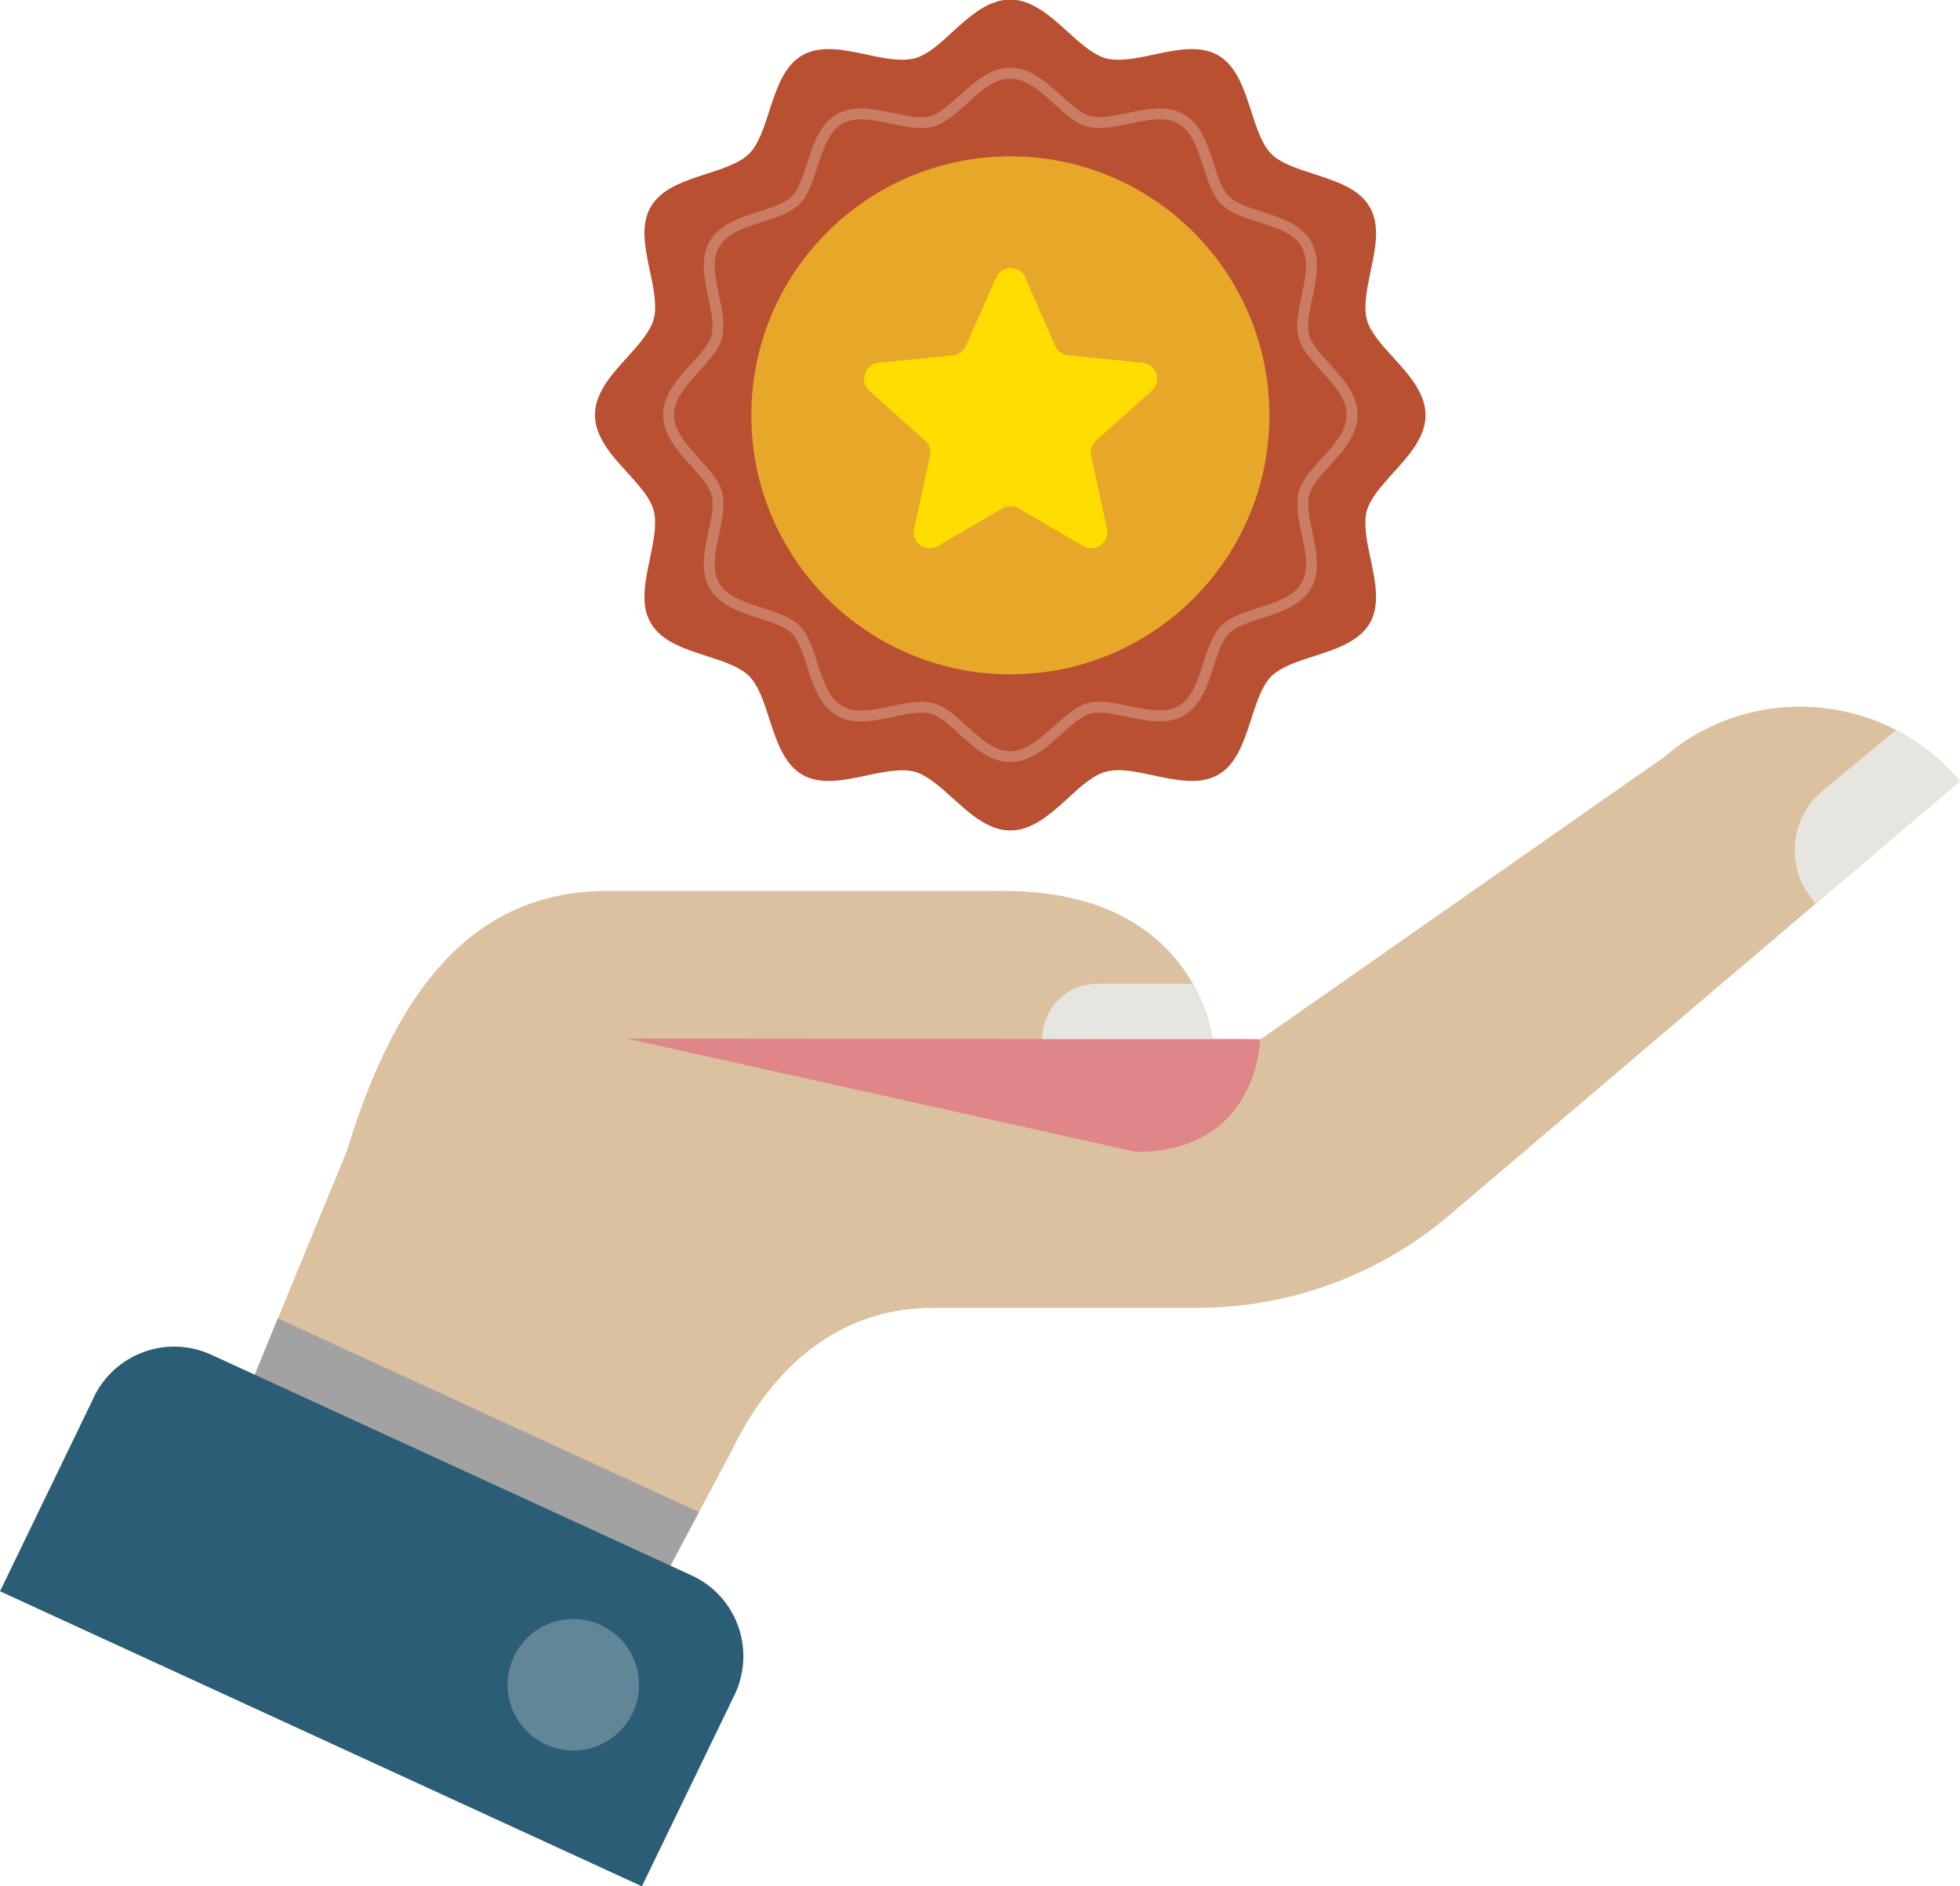
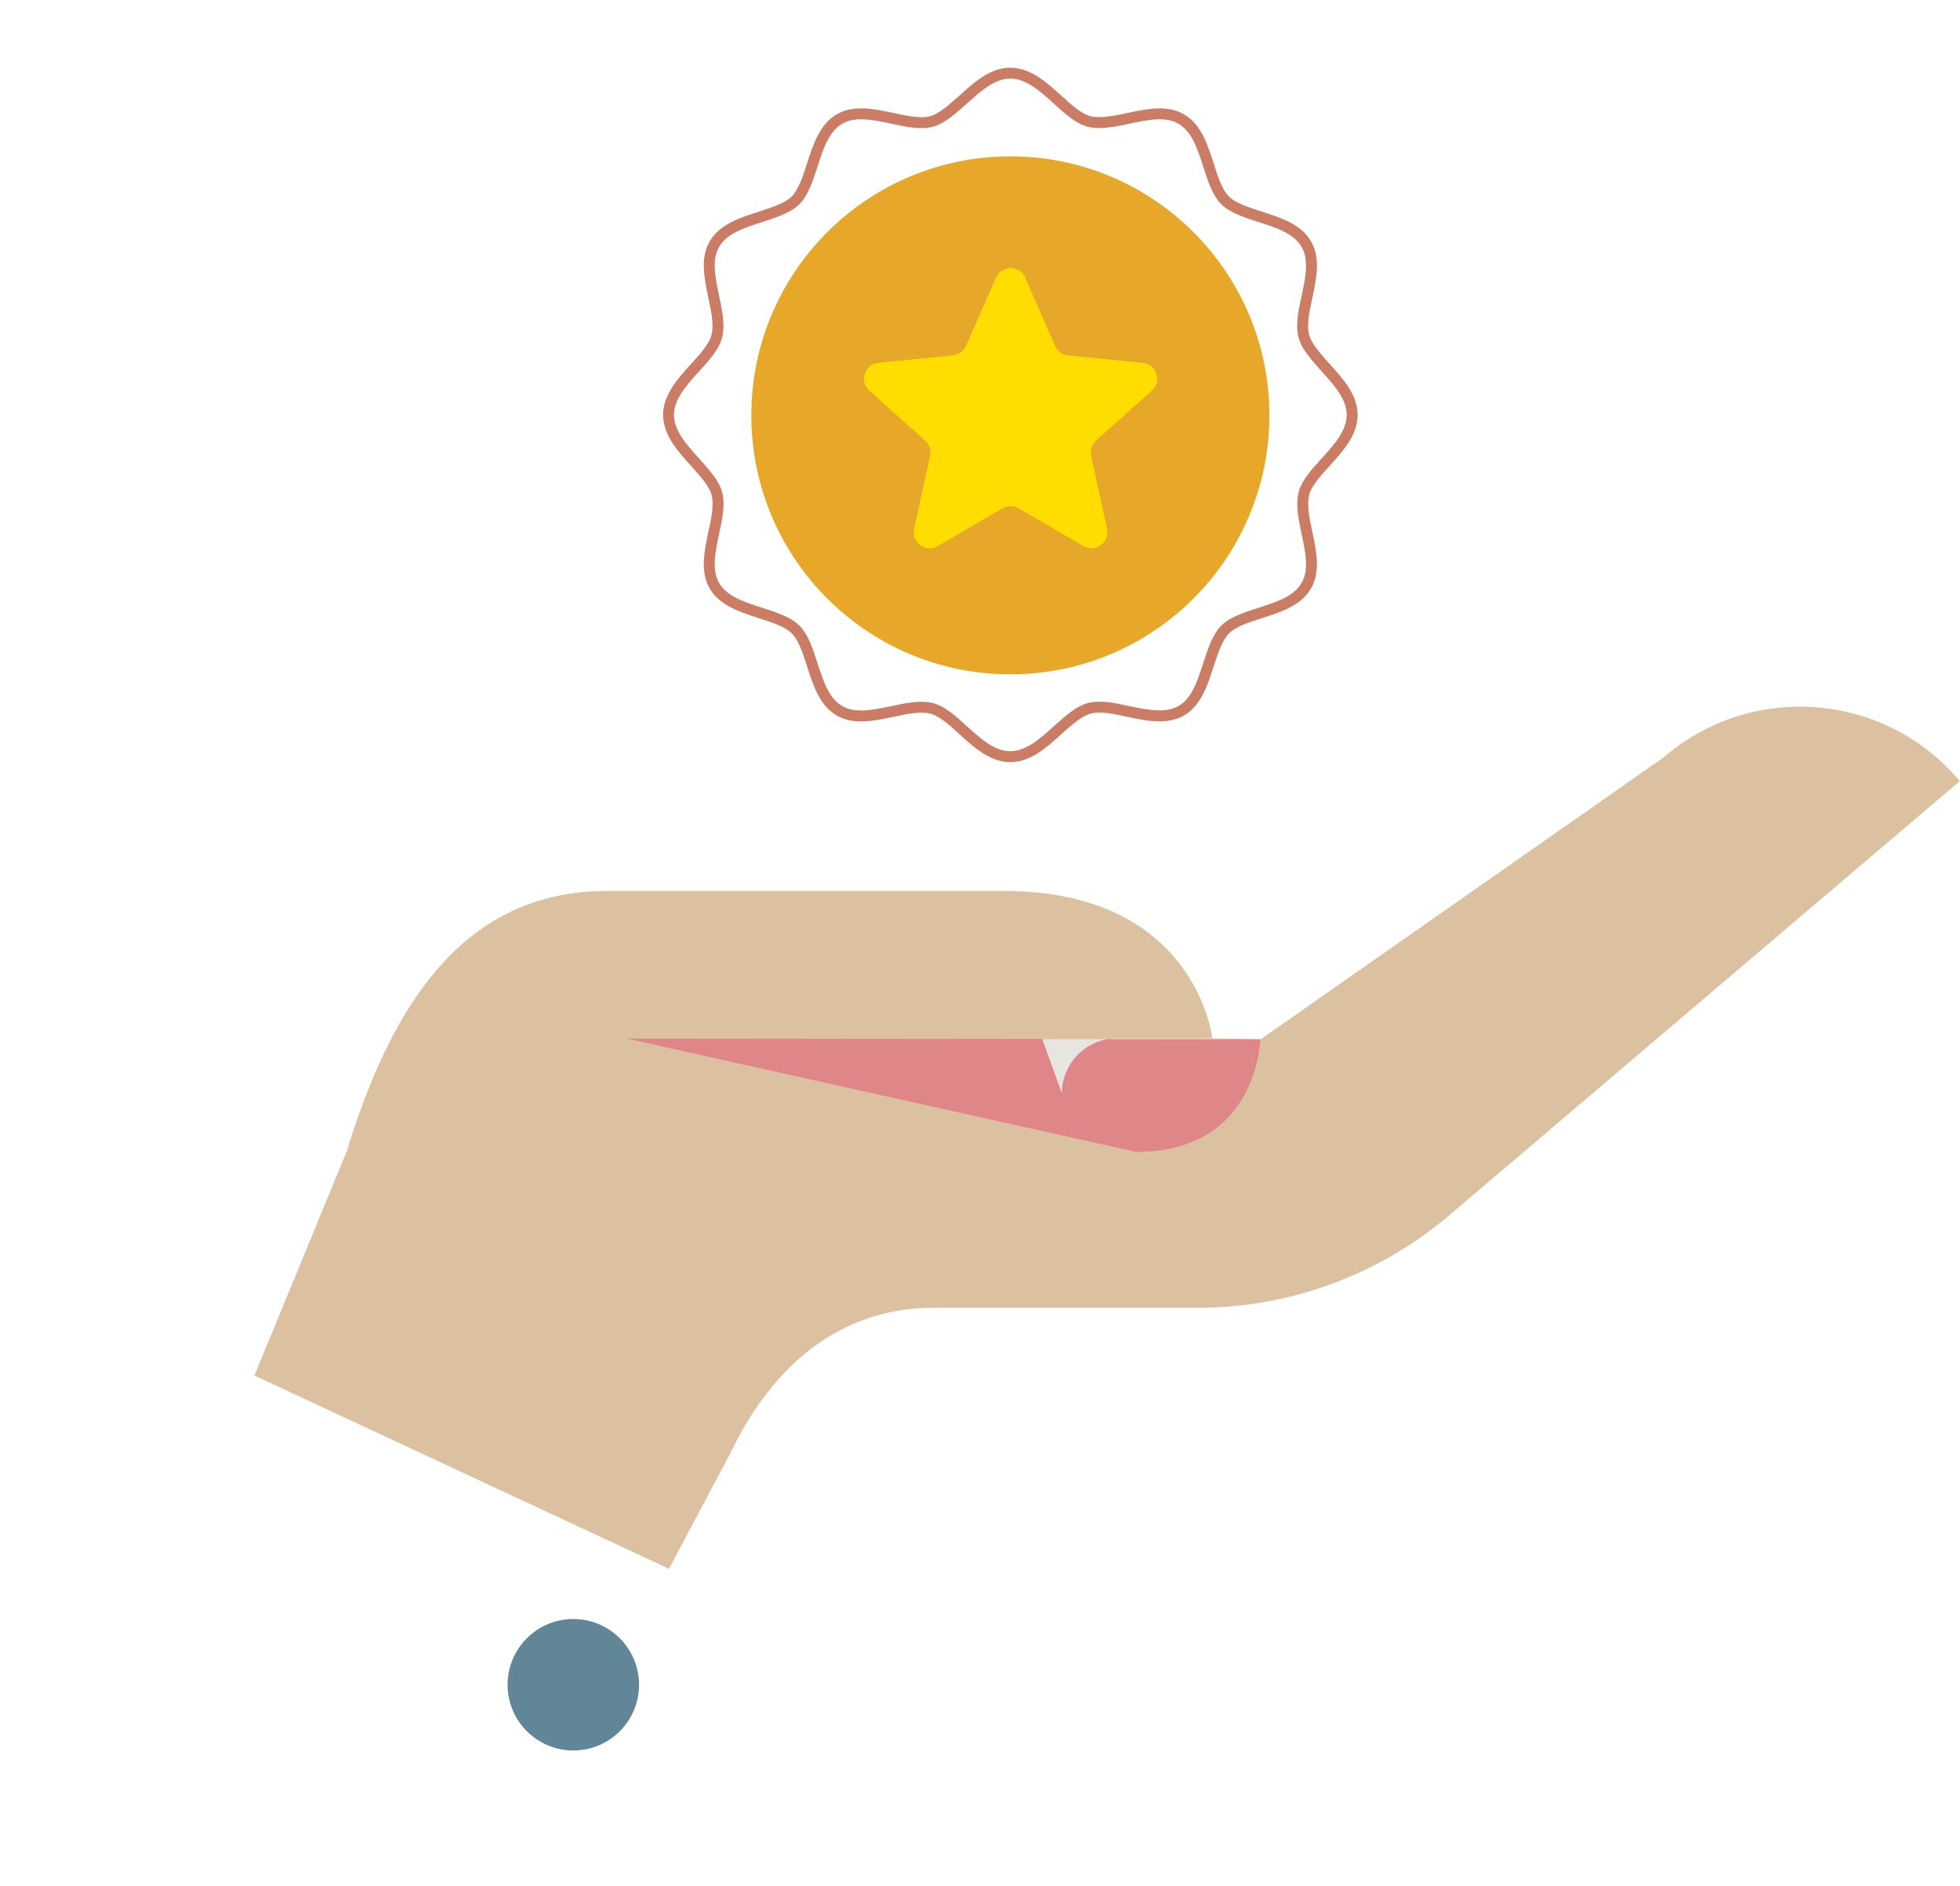
<svg xmlns="http://www.w3.org/2000/svg" id="Ebene_1" viewBox="0 0 89.74 86.38">
  <defs>
    <style>.cls-1{fill:#a2a2a2;}.cls-2{fill:#e6e5df;}.cls-3{fill:#e7a82a;}.cls-4{fill:#df8689;}.cls-5{fill:none;stroke:#ca7c64;stroke-miterlimit:10;stroke-width:.5px;}.cls-6{fill:#2b5e76;}.cls-7{fill:#fd0;}.cls-8{fill:#dbc1a0;}.cls-9{fill:#608698;}.cls-10{fill:#b95031;}</style>
  </defs>
  <path class="cls-8" d="M76.29,34.6l-18.58,13-2.2-.05s-.74-6.75-9.54-6.75h-18.18c-6.58,0-9.87,5.25-11.91,11.91l-4.23,10.28,18.98,8.85,2.86-5.39c2.22-4.58,5.59-6.56,9.21-6.56h12.12c4.23,0,8.33-1.51,11.55-4.25l23.36-19.87c-3.39-4.04-9.41-4.56-13.45-1.18Z" />
-   <path class="cls-10" d="M46.26,38.03c-1,0-1.84-.75-2.64-1.48-.6-.54-1.17-1.05-1.74-1.21-.6-.16-1.41,0-2.19.17-1.04.22-2.11.45-2.95-.03-.85-.49-1.19-1.55-1.52-2.57-.24-.75-.49-1.52-.92-1.95-.43-.43-1.21-.68-1.95-.92-1.02-.33-2.08-.67-2.56-1.52-.48-.83-.25-1.91-.03-2.95.16-.78.33-1.58.17-2.19-.15-.57-.66-1.14-1.21-1.74-.73-.8-1.48-1.64-1.48-2.64s.75-1.84,1.48-2.64c.54-.6,1.05-1.17,1.21-1.74.16-.6,0-1.41-.17-2.19-.22-1.04-.45-2.12.03-2.95.49-.85,1.54-1.19,2.56-1.52.75-.24,1.52-.49,1.95-.92.43-.43.68-1.2.92-1.95.33-1.02.67-2.08,1.52-2.56.83-.48,1.91-.25,2.95-.03.78.17,1.58.33,2.19.17.57-.15,1.14-.66,1.73-1.21.8-.73,1.64-1.48,2.64-1.48s1.84.75,2.64,1.48c.6.54,1.17,1.05,1.74,1.21.6.16,1.41,0,2.19-.17,1.04-.22,2.11-.45,2.95.03.85.49,1.19,1.55,1.52,2.57.24.75.49,1.52.92,1.95.43.43,1.21.68,1.95.92,1.02.33,2.08.67,2.56,1.52.48.83.25,1.91.03,2.95-.16.78-.33,1.58-.17,2.19.15.57.66,1.14,1.21,1.74.73.8,1.48,1.64,1.48,2.64s-.75,1.84-1.48,2.64c-.54.6-1.05,1.17-1.21,1.74-.16.6,0,1.41.17,2.19.22,1.04.45,2.12-.03,2.95-.49.85-1.54,1.19-2.56,1.52-.75.24-1.52.49-1.95.92-.43.43-.68,1.2-.92,1.95-.33,1.02-.67,2.08-1.52,2.56-.83.48-1.91.25-2.95.03-.78-.17-1.58-.34-2.19-.17-.57.15-1.14.66-1.73,1.21-.8.73-1.64,1.48-2.64,1.48Z" />
  <circle class="cls-3" cx="46.26" cy="19.02" r="11.86" />
  <path class="cls-7" d="M46.93,12.72l1.38,3.13c.11.24.33.41.6.43l3.41.34c.63.06.89.85.41,1.27l-2.55,2.28c-.2.18-.28.44-.23.7l.73,3.34c.14.62-.53,1.11-1.08.79l-2.96-1.73c-.23-.13-.51-.13-.74,0l-2.96,1.73c-.55.32-1.22-.16-1.08-.79l.73-3.34c.06-.26-.03-.52-.23-.7l-2.55-2.28c-.47-.42-.22-1.21.41-1.27l3.41-.34c.26-.03.49-.19.6-.43l1.38-3.13c.26-.58,1.08-.58,1.34,0Z" />
-   <polygon class="cls-1" points="11.65 62.99 30.62 71.84 32 69.24 12.72 60.37 11.65 62.99" />
-   <path class="cls-6" d="M4.31,63.96l-4.31,8.91,29.39,13.51,4.24-8.76c.99-2.06.11-4.53-1.97-5.48l-21.98-10.1c-2.02-.93-4.41-.07-5.38,1.93Z" />
  <circle class="cls-9" cx="26.25" cy="77.15" r="3.01" />
  <path class="cls-4" d="M57.7,47.59s-.07,5.16-5.68,5.16l-23.32-5.19,29,.03Z" />
-   <path class="cls-2" d="M47.72,47.58h8.75s-.96-.03-.96-.03c0,0-.14-1.15-.9-2.5h-4.37c-1.39,0-2.52,1.13-2.52,2.52Z" />
-   <path class="cls-2" d="M86.81,33.43l-3.35,2.77c-1.51,1.25-1.72,3.49-.47,5l.15.18,6.6-5.61c-.84-1-1.84-1.78-2.93-2.34Z" />
+   <path class="cls-2" d="M47.72,47.58h8.75s-.96-.03-.96-.03h-4.37c-1.39,0-2.52,1.13-2.52,2.52Z" />
  <path class="cls-5" d="M46.26,34.65c-.83,0-1.51-.62-2.17-1.22-.49-.45-.96-.87-1.43-.99-.5-.13-1.16,0-1.8.14-.86.18-1.74.37-2.42-.03-.7-.4-.98-1.27-1.25-2.11-.2-.62-.4-1.25-.76-1.61-.36-.36-.99-.56-1.61-.76-.84-.27-1.71-.55-2.11-1.25-.4-.68-.21-1.57-.03-2.42.14-.64.28-1.3.14-1.8-.12-.47-.55-.93-.99-1.43-.6-.66-1.22-1.35-1.22-2.17s.62-1.51,1.22-2.17c.45-.49.87-.96.99-1.43.13-.5,0-1.16-.14-1.8-.18-.86-.37-1.74.03-2.42.4-.7,1.27-.98,2.11-1.25.62-.2,1.25-.4,1.61-.76.35-.35.56-.99.76-1.61.27-.84.55-1.71,1.25-2.11.68-.4,1.57-.21,2.42-.03.64.14,1.3.28,1.8.14.47-.13.93-.55,1.43-.99.66-.6,1.35-1.22,2.17-1.22s1.51.62,2.17,1.22c.49.45.96.87,1.43.99.5.13,1.16,0,1.8-.14.85-.18,1.74-.37,2.42.03.7.4.98,1.27,1.25,2.11.2.62.4,1.25.76,1.61.36.36.99.56,1.61.76.84.27,1.71.55,2.11,1.25.4.68.21,1.57.03,2.42-.14.64-.28,1.3-.14,1.8.12.47.55.93.99,1.43.6.66,1.22,1.35,1.22,2.17s-.62,1.51-1.22,2.17c-.45.49-.87.96-.99,1.43-.13.5,0,1.16.14,1.8.18.86.37,1.74-.03,2.42-.4.7-1.27.98-2.11,1.25-.62.2-1.25.4-1.61.76-.35.35-.56.99-.76,1.61-.27.84-.55,1.71-1.25,2.11-.68.39-1.57.21-2.42.03-.64-.14-1.3-.28-1.8-.14-.47.13-.93.55-1.43.99-.66.6-1.35,1.22-2.17,1.22Z" />
  <path class="cls-7" d="M46.93,12.72l1.38,3.13c.11.24.33.41.6.43l3.41.34c.63.06.89.85.41,1.27l-2.55,2.28c-.2.18-.28.44-.23.7l.73,3.34c.14.62-.53,1.11-1.08.79l-2.96-1.73c-.23-.13-.51-.13-.74,0l-2.96,1.73c-.55.32-1.22-.16-1.08-.79l.73-3.34c.06-.26-.03-.52-.23-.7l-2.55-2.28c-.47-.42-.22-1.21.41-1.27l3.41-.34c.26-.03.49-.19.6-.43l1.38-3.13c.26-.58,1.08-.58,1.34,0Z" />
</svg>